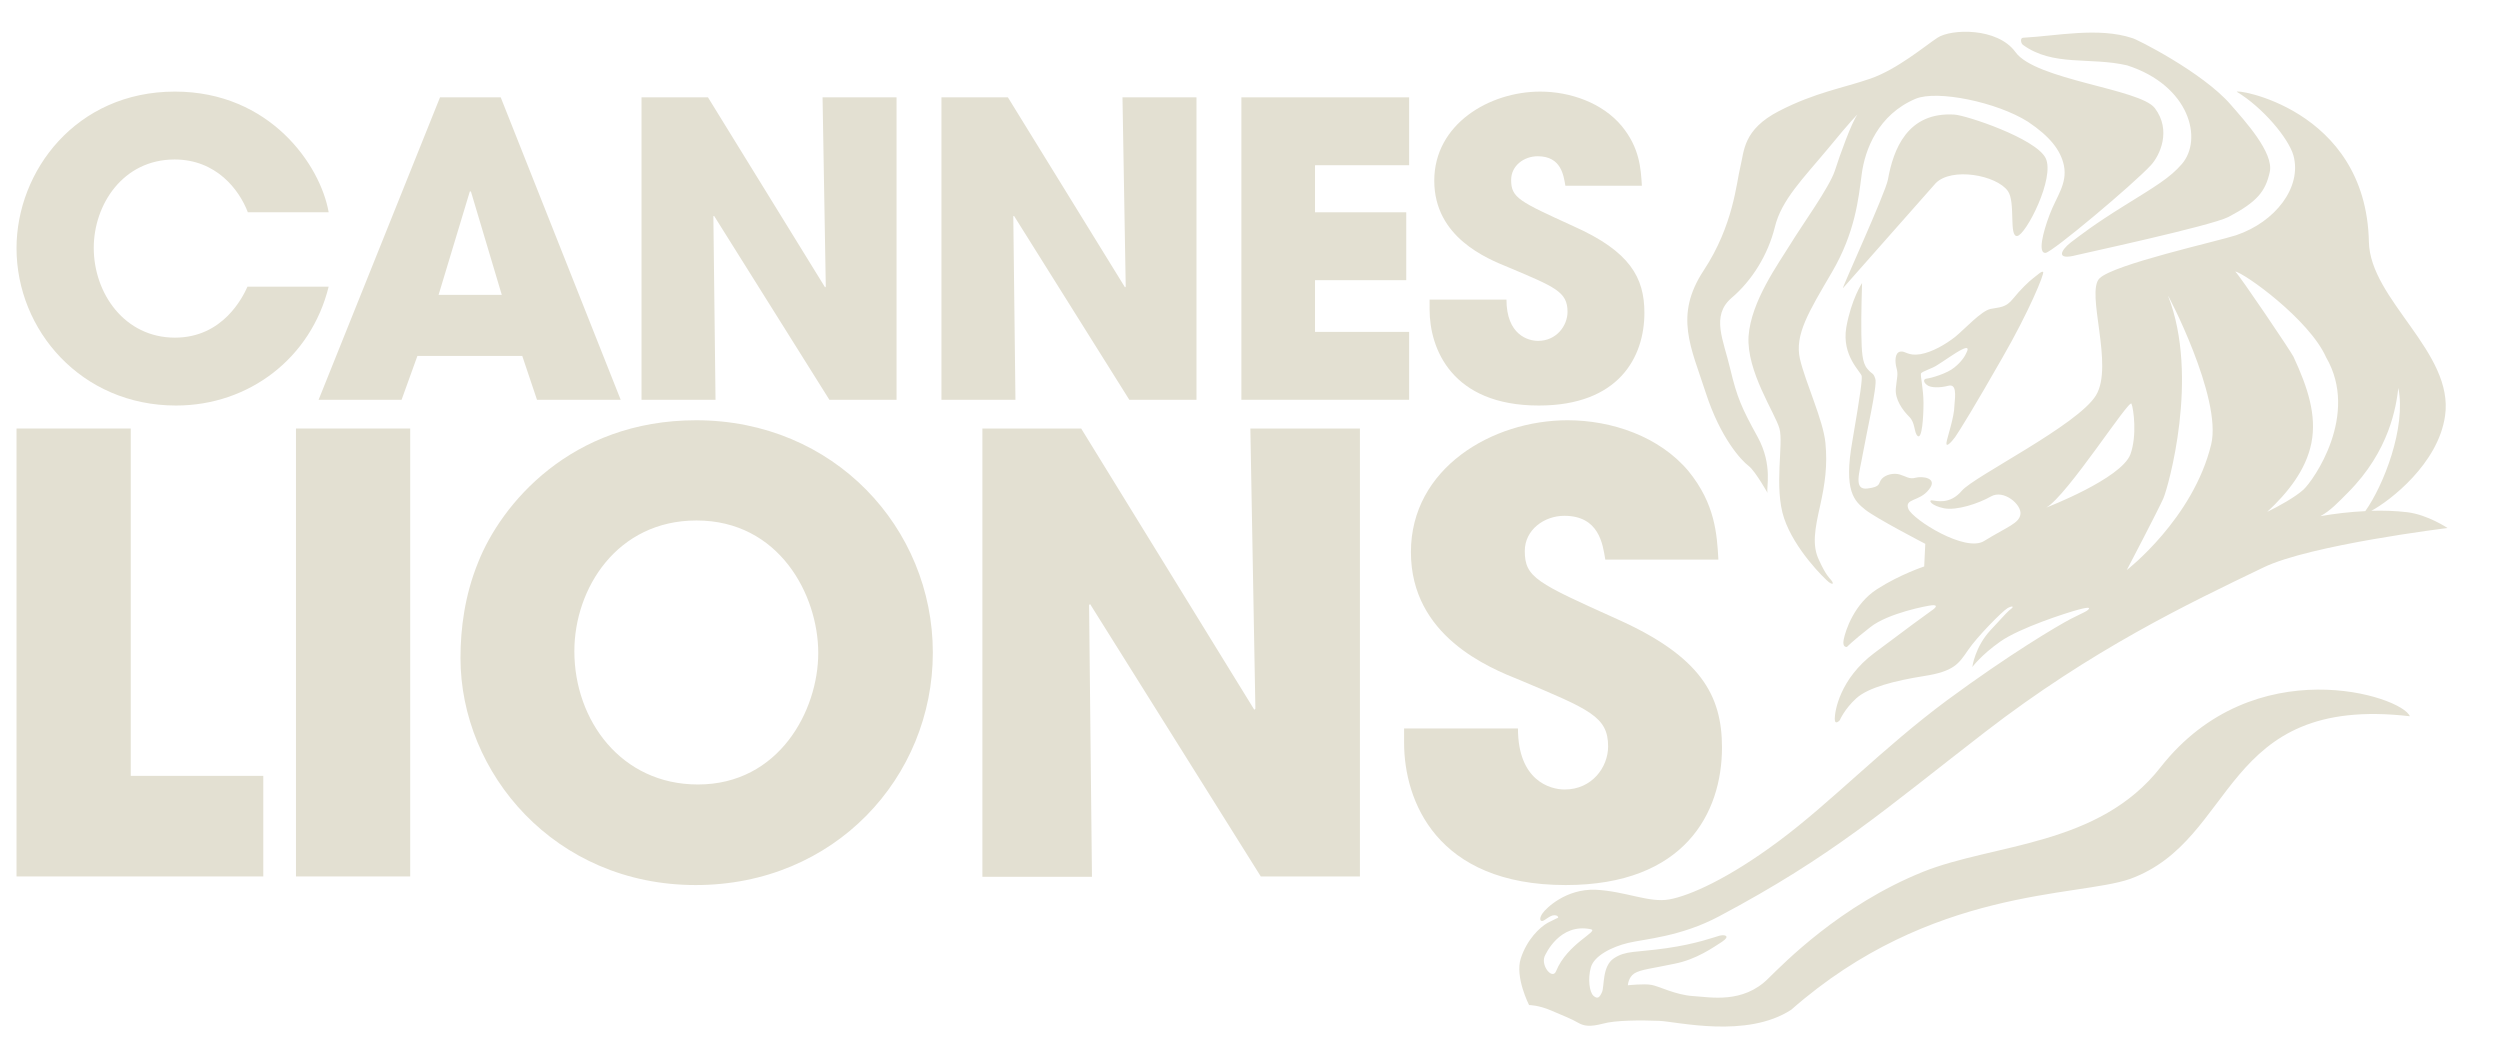
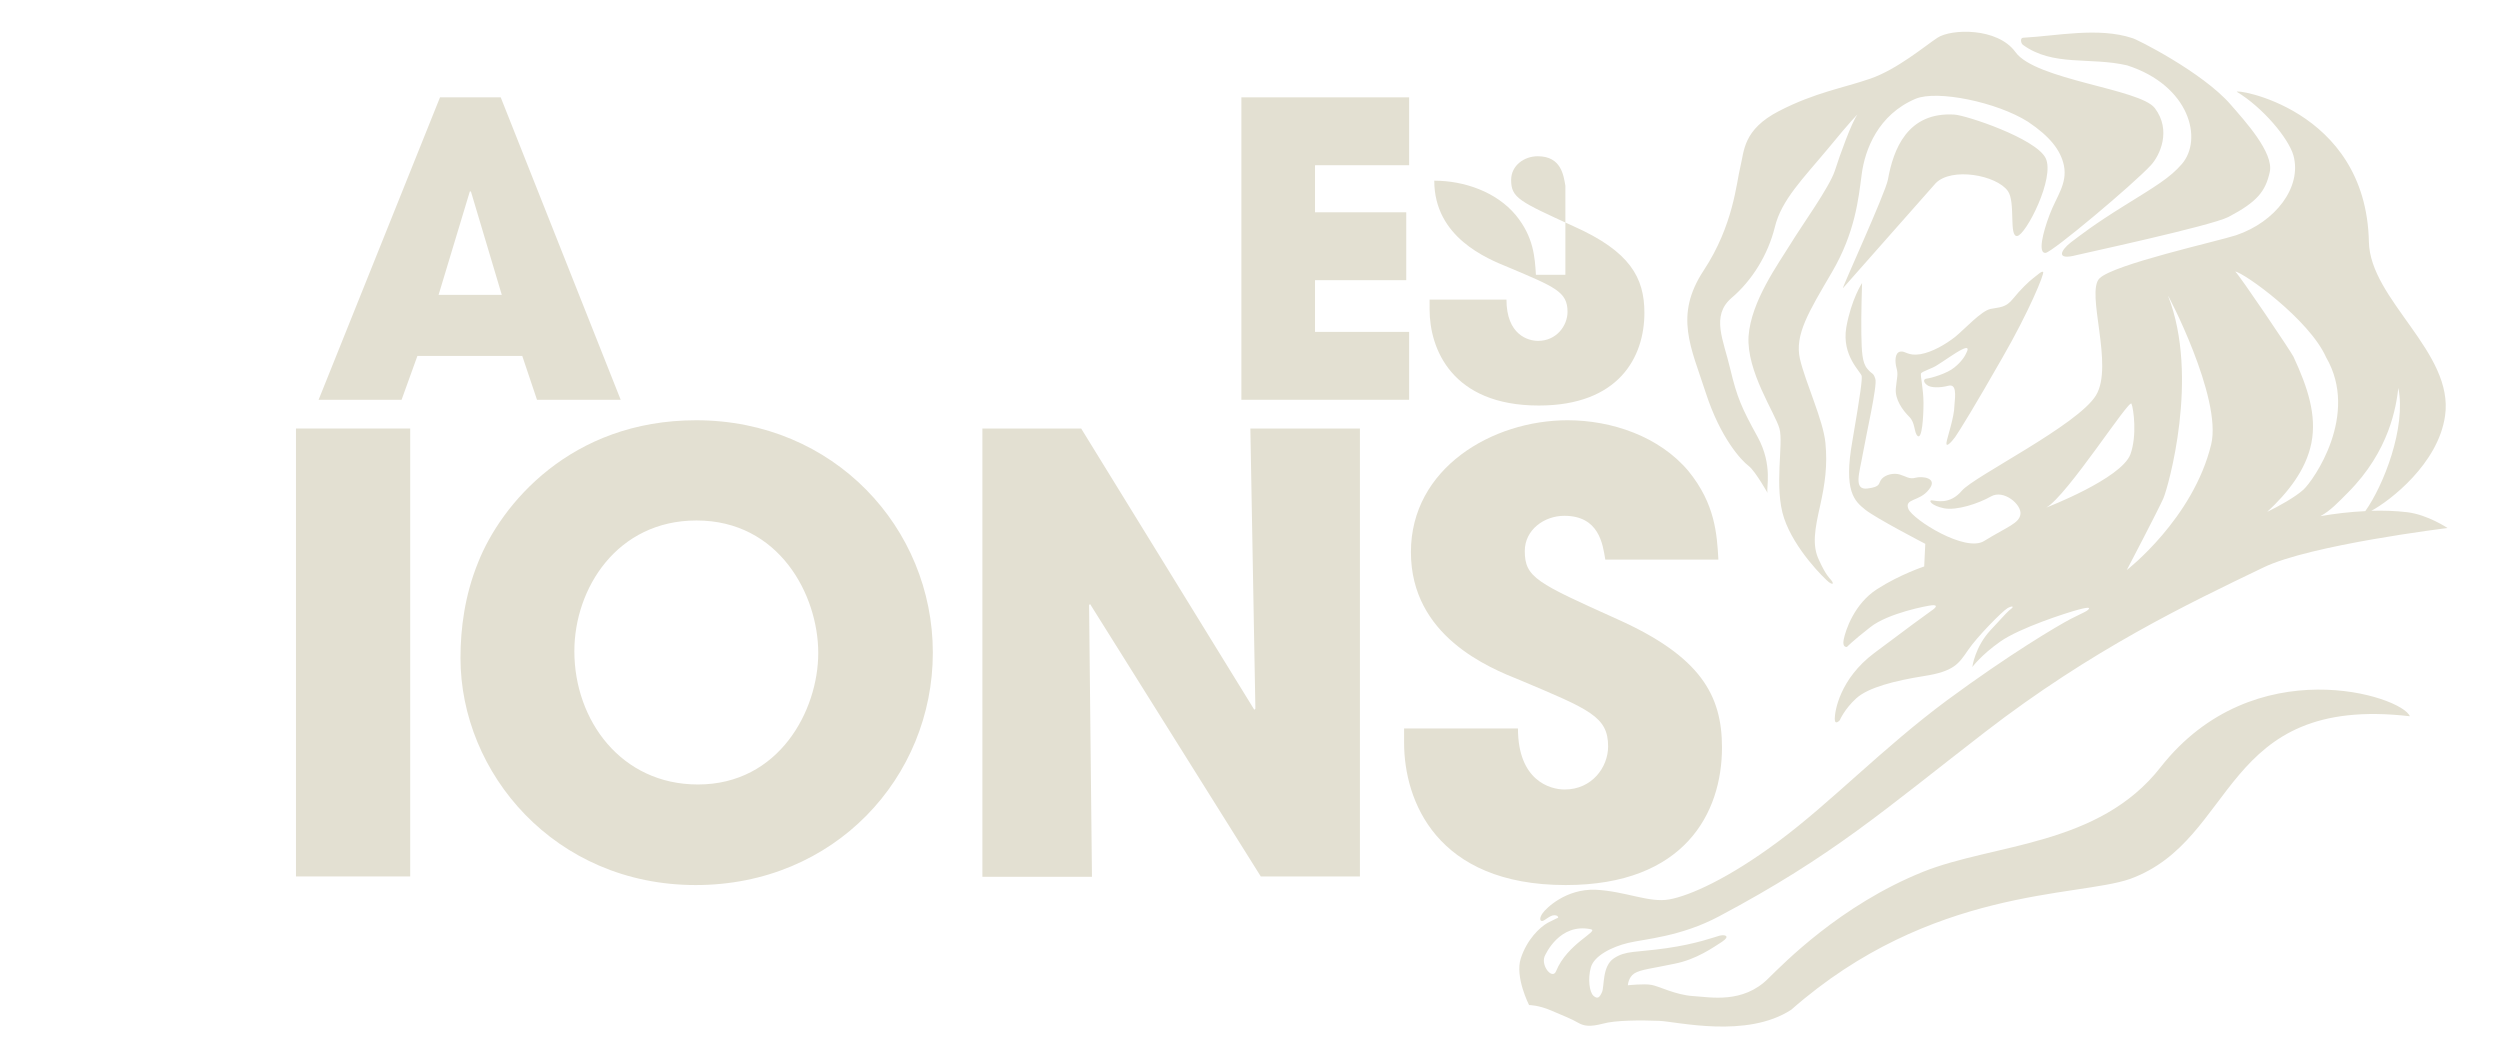
<svg xmlns="http://www.w3.org/2000/svg" version="1.1" id="Capa_1" x="0px" y="0px" viewBox="0 0 69.6 29.5" style="enable-background:new 0 0 69.6 29.5;" xml:space="preserve">
  <style type="text/css">
	.st0{fill:#E3E0D2;}
</style>
  <g>
    <g>
      <g>
        <path class="st0" d="M54.19,12.32c-0.02,0.15,0.12,0.01,0.24-0.15c0.12-0.17,0.58-0.92,1.31-2.2c0.74-1.28,1.19-2.37,1.14-2.4     c-0.04-0.03-0.15,0.08-0.27,0.17c-0.12,0.09-0.36,0.32-0.57,0.58c-0.2,0.25-0.37,0.23-0.62,0.28c-0.26,0.05-0.72,0.56-0.99,0.78     c-0.27,0.21-0.63,0.42-0.96,0.48c-0.36,0.06-0.42-0.1-0.57-0.07c-0.15,0.03-0.15,0.28-0.1,0.46c0.05,0.18,0.01,0.25-0.02,0.56     c-0.03,0.31,0.19,0.61,0.37,0.79c0.18,0.17,0.13,0.45,0.24,0.54c0.12,0.09,0.16-0.53,0.16-0.92c0-0.38-0.09-0.76-0.07-0.82     c0.02-0.06,0.32-0.14,0.46-0.24c0.15-0.09,0.51-0.35,0.68-0.43c0.18-0.09,0.18-0.02,0.13,0.08c-0.04,0.1-0.14,0.26-0.34,0.42     c-0.2,0.17-0.66,0.3-0.77,0.31c-0.1,0.01-0.1,0.1,0.01,0.18c0.1,0.08,0.36,0.08,0.59,0.02c0.23-0.06,0.2,0.24,0.17,0.56     C54.41,11.6,54.21,12.18,54.19,12.32z M59.22,1.82c1.74,0.56,2.12,2.06,1.52,2.75c-0.33,0.38-0.72,0.61-1.59,1.15     c-0.87,0.54-1.22,0.82-1.5,1.03c-0.28,0.22-0.43,0.51,0.17,0.35c0.06-0.02,3.74-0.81,4.22-1.06c0.8-0.42,1.03-0.71,1.15-1.25     c0.12-0.54-0.7-1.43-1.09-1.88c-0.78-0.9-2.65-1.84-2.74-1.85c-0.94-0.31-2.1-0.06-3.03-0.01c-0.1,0-0.07,0.16-0.01,0.2     C57.16,1.86,58.19,1.58,59.22,1.82z M48.68,12.97c0.2,0.15,0.58,0.85,0.53,0.75c-0.05-0.11,0.16-0.76-0.28-1.56     c-0.44-0.8-0.57-1.09-0.76-1.89C47.98,9.46,47.63,8.8,48.2,8.3c0.58-0.49,1.02-1.21,1.21-1.97c0.18-0.76,0.79-1.36,1.48-2.19     c0.68-0.83,0.82-0.95,0.82-0.95c-0.16,0.22-0.48,1.1-0.63,1.57c-0.16,0.47-0.9,1.49-1.23,2.03c-0.33,0.54-1.1,1.59-1.17,2.57     c-0.06,0.98,0.74,2.14,0.86,2.57c0.12,0.42-0.16,1.64,0.13,2.5c0.29,0.86,1.11,1.67,1.25,1.78c0.15,0.1,0.11,0,0.06-0.06     c-0.05-0.06-0.15-0.14-0.34-0.56c-0.2-0.41-0.11-0.88,0.03-1.5c0.14-0.63,0.21-1.13,0.15-1.76c-0.06-0.63-0.56-1.69-0.71-2.34     C49.96,9.32,50.35,8.69,51,7.58c0.65-1.11,0.74-2.05,0.83-2.73c0.09-0.69,0.46-1.66,1.5-2.1c0.6-0.25,2.26,0.09,3.13,0.64     c0.61,0.41,0.91,0.79,1,1.22c0.1,0.51-0.21,0.86-0.4,1.37c-0.19,0.5-0.33,1.08-0.11,1.06c0.19-0.02,2.43-1.9,2.93-2.44     c0.25-0.27,0.58-0.97,0.11-1.59c-0.41-0.54-3.32-0.78-3.88-1.56c-0.5-0.69-1.79-0.65-2.17-0.4c-0.35,0.23-1.12,0.88-1.87,1.14     c-0.75,0.26-1.53,0.38-2.54,0.9c-1.01,0.52-0.97,1.12-1.08,1.56c-0.11,0.44-0.19,1.62-1.02,2.88c-0.83,1.26-0.35,2.14,0.06,3.41     C47.9,12.2,48.48,12.82,48.68,12.97z M55.9,5.32c0.22,0.31,0.02,1.28,0.26,1.25c0.24-0.03,1.06-1.62,0.79-2.17     c-0.28-0.55-2.21-1.19-2.54-1.21C53.1,3.11,52.71,4.16,52.56,5c-0.07,0.38-1.32,3.1-1.25,3.02l2.58-2.92     C54.33,4.65,55.58,4.87,55.9,5.32z M60.15,21.36c-1.72,2.2-4.63,2.12-6.61,2.91c-2.31,0.93-3.89,2.56-4.31,2.97     c-0.71,0.71-1.61,0.52-2.1,0.49c-0.48-0.03-0.96-0.28-1.15-0.31c-0.2-0.04-0.66,0.01-0.66,0.01s0.01-0.22,0.18-0.33     c0.17-0.11,0.51-0.14,1.12-0.27c0.61-0.12,1.07-0.45,1.32-0.61c0.24-0.16,0.09-0.21-0.07-0.17c-0.15,0.04-0.64,0.23-1.49,0.35     c-0.85,0.12-1.12,0.06-1.45,0.28c-0.33,0.22-0.26,0.78-0.33,0.94c-0.07,0.16-0.13,0.2-0.24,0.1c-0.11-0.1-0.16-0.47-0.07-0.79     c0.09-0.32,0.58-0.57,1.04-0.68c0.46-0.11,1.46-0.17,2.53-0.74c3.18-1.69,4.58-2.95,7.39-5.12c2.99-2.31,5.66-3.58,7.76-4.59     c1.29-0.63,5.13-1.1,5.13-1.1s-0.55-0.37-1.12-0.44c-0.34-0.04-0.68-0.05-1-0.04c0.52-0.28,1.86-1.31,2.05-2.64     c0.26-1.77-2.09-3.23-2.12-4.85c-0.08-3.75-3.84-4.28-3.67-4.17c0.71,0.43,1.43,1.28,1.57,1.77c0.24,0.88-0.5,1.85-1.6,2.22     c-0.52,0.17-3.41,0.81-3.8,1.2c-0.39,0.39,0.41,2.43-0.1,3.26c-0.51,0.83-3.39,2.25-3.73,2.65c-0.34,0.4-0.71,0.28-0.83,0.27     c-0.12-0.01-0.02,0.15,0.33,0.22c0.35,0.07,0.96-0.13,1.31-0.33c0.35-0.2,0.85,0.22,0.82,0.49c-0.03,0.26-0.36,0.35-1.01,0.75     c-0.52,0.33-1.98-0.59-2.11-0.89c-0.12-0.3,0.31-0.2,0.57-0.54c0.27-0.33-0.19-0.38-0.37-0.33c-0.17,0.05-0.27-0.04-0.44-0.09     c-0.17-0.05-0.39,0-0.5,0.12c-0.11,0.12,0,0.22-0.4,0.27c-0.4,0.05-0.22-0.44-0.13-0.96c0.09-0.52,0.41-1.91,0.35-2.09     c-0.06-0.19-0.08-0.11-0.22-0.28c-0.15-0.17-0.16-0.48-0.17-0.97c-0.01-0.5,0.02-1.42,0.02-1.42s-0.3,0.45-0.44,1.24     c-0.13,0.79,0.41,1.23,0.43,1.35c0.01,0.12-0.02,0.41-0.26,1.81c-0.25,1.4,0.06,1.67,0.36,1.91c0.3,0.24,1.67,0.95,1.67,0.95     l-0.03,0.63c0,0-0.67,0.22-1.31,0.63c-0.64,0.41-0.88,1.15-0.93,1.4c-0.05,0.24,0.09,0.21,0.09,0.21s0.15-0.16,0.65-0.55     c0.49-0.39,1.59-0.6,1.72-0.61c0.14-0.01,0.15,0.04-0.03,0.16c-0.17,0.12-0.62,0.45-1.58,1.17c-0.96,0.72-1.1,1.62-1.1,1.83     c0,0.2,0.14,0.04,0.14,0.04s0.13-0.31,0.46-0.61c0.33-0.3,1.07-0.49,1.89-0.62c0.83-0.13,0.96-0.34,1.22-0.72     c0.25-0.37,0.95-1.08,1.1-1.17c0.15-0.08,0.18-0.04,0.1,0.02c-0.08,0.06-0.13,0.11-0.57,0.59c-0.44,0.47-0.51,1.03-0.51,1.03     s0.24-0.33,0.78-0.71c0.54-0.38,1.84-0.8,2.18-0.89c0.34-0.09,0.31-0.04,0.26,0.01c-0.06,0.05-0.1,0.06-0.48,0.25     c-0.38,0.2-1.7,0.98-3.45,2.27c-1.78,1.32-3.24,2.85-4.67,3.91c-1.42,1.06-2.5,1.53-3.06,1.63c-0.56,0.1-1.22-0.23-2.05-0.27     c-0.83-0.03-1.38,0.52-1.47,0.65c-0.09,0.12-0.09,0.23-0.01,0.22c0.07-0.01,0.21-0.16,0.33-0.16c0.12,0,0.11,0.07,0.11,0.07     s-0.06,0.02-0.29,0.14c-0.23,0.13-0.58,0.47-0.75,0.99c-0.17,0.52,0.23,1.3,0.23,1.3s0.26,0,0.61,0.15     c0.35,0.15,0.58,0.24,0.75,0.34c0.17,0.1,0.34,0.12,0.69,0.03c0.35-0.1,1.07-0.1,1.57-0.08c0.5,0.02,2.44,0.5,3.68-0.31     c3.89-3.42,7.97-3.13,9.43-3.64c3-1.09,2.51-5.14,7.79-4.53C66.88,19.38,62.75,18.05,60.15,21.36z M66.77,10.8     c0.22,1.11-0.41,2.71-0.92,3.43c-0.43,0.02-0.85,0.07-1.25,0.14c0.29-0.16,0.49-0.38,0.76-0.65     C66.53,12.55,66.71,11.31,66.77,10.8z M64.76,9.95c0.93,1.6-0.35,3.42-0.63,3.68c-0.23,0.21-0.7,0.47-1.01,0.62     c0.56-0.52,1.08-1.16,1.23-1.92c0.15-0.77-0.1-1.54-0.5-2.4c-0.08-0.16-1.49-2.25-1.62-2.37C62.47,7.59,64.29,8.89,64.76,9.95z      M60.36,8.24c-0.05-0.13,1.51,2.83,1.2,4.13c-0.5,2.07-2.35,3.5-2.35,3.5s0.89-1.7,1.02-2C60.36,13.57,61.24,10.49,60.36,8.24z      M56.97,14.13c0.59-0.34,2.31-3.04,2.37-2.89c0.06,0.14,0.16,0.89-0.03,1.41C59.05,13.33,56.97,14.13,56.97,14.13z M43.32,27.04     c-0.1,0.24-0.42-0.14-0.32-0.41c0.03-0.07,0.42-0.94,1.29-0.76C44.53,25.92,43.63,26.27,43.32,27.04z" />
      </g>
    </g>
    <g>
-       <path class="st0" d="M9.15,7.98c-0.49,1.99-2.22,3.31-4.25,3.31c-2.64,0-4.44-2.1-4.44-4.38c0-2.15,1.66-4.36,4.41-4.36    c2.64,0,4.05,2.04,4.28,3.36H6.9C6.66,5.28,6.02,4.44,4.86,4.44c-1.44,0-2.25,1.26-2.25,2.46c0,1.27,0.86,2.5,2.26,2.5    c1.34,0,1.89-1.13,2.02-1.42H9.15z" />
      <path class="st0" d="M11.62,9.91l-0.44,1.22H8.87l3.38-8.42h1.69l3.34,8.42h-2.33l-0.41-1.22H11.62z M12.21,8.21h1.76l-0.86-2.88    H13.1h-0.02L12.21,8.21z" />
-       <path class="st0" d="M17.86,2.71h1.85L22.97,8l0.02-0.02L22.9,2.71h2.06v8.42h-1.87l-3.21-5.12l-0.02,0.01l0.06,5.11h-2.06V2.71z" />
-       <path class="st0" d="M26.21,2.71h1.85L31.32,8l0.02-0.02l-0.09-5.27h2.06v8.42h-1.87l-3.21-5.12l-0.02,0.01l0.06,5.11h-2.06V2.71z    " />
      <path class="st0" d="M34.56,2.71h4.67V4.6h-2.62v1.31h2.54V7.8h-2.54v1.44h2.62v1.89h-4.67V2.71z" />
-       <path class="st0" d="M43.58,5.17c-0.05-0.28-0.11-0.82-0.77-0.82c-0.38,0-0.74,0.26-0.74,0.66c0,0.5,0.23,0.6,1.74,1.29    c1.57,0.7,1.97,1.43,1.97,2.41c0,1.23-0.71,2.58-2.94,2.58c-2.43,0-3.04-1.59-3.04-2.67V8.34h2.14c0,0.98,0.6,1.15,0.88,1.15    c0.51,0,0.82-0.42,0.82-0.81c0-0.56-0.35-0.69-1.65-1.24c-0.59-0.24-2.06-0.83-2.06-2.41c0-1.58,1.54-2.48,2.95-2.48    c0.83,0,1.73,0.31,2.27,0.96c0.5,0.61,0.53,1.18,0.56,1.66H43.58z" />
+       <path class="st0" d="M43.58,5.17c-0.05-0.28-0.11-0.82-0.77-0.82c-0.38,0-0.74,0.26-0.74,0.66c0,0.5,0.23,0.6,1.74,1.29    c1.57,0.7,1.97,1.43,1.97,2.41c0,1.23-0.71,2.58-2.94,2.58c-2.43,0-3.04-1.59-3.04-2.67V8.34h2.14c0,0.98,0.6,1.15,0.88,1.15    c0.51,0,0.82-0.42,0.82-0.81c0-0.56-0.35-0.69-1.65-1.24c-0.59-0.24-2.06-0.83-2.06-2.41c0.83,0,1.73,0.31,2.27,0.96c0.5,0.61,0.53,1.18,0.56,1.66H43.58z" />
    </g>
    <g>
-       <path class="st0" d="M0.46,11.93h3.18v9.67h3.69v2.8H0.46V11.93z" />
      <path class="st0" d="M8.24,11.93h3.18V24.4H8.24V11.93z" />
      <path class="st0" d="M19.38,11.7c3.84,0,6.59,3,6.59,6.47c0,3.47-2.73,6.47-6.6,6.47c-3.93,0-6.55-3.12-6.55-6.32    c0-0.83,0.12-1.75,0.49-2.66C13.95,14.04,15.89,11.7,19.38,11.7z M19.43,21.84c2.26,0,3.35-2.06,3.35-3.66    c0-1.62-1.09-3.69-3.39-3.69c-2.21,0-3.4,1.89-3.4,3.64C15.99,20.05,17.29,21.84,19.43,21.84z" />
      <path class="st0" d="M27.35,11.93h2.75l4.82,7.83l0.03-0.03l-0.14-7.8h3.05V24.4H35.1l-4.75-7.58l-0.03,0.02l0.08,7.57h-3.05    V11.93z" />
      <path class="st0" d="M44.69,15.57c-0.07-0.42-0.17-1.21-1.14-1.21c-0.56,0-1.1,0.39-1.1,0.98c0,0.74,0.34,0.89,2.58,1.9    c2.32,1.04,2.91,2.12,2.91,3.57c0,1.82-1.04,3.83-4.35,3.83c-3.61,0-4.5-2.36-4.5-3.96v-0.4h3.17c0,1.45,0.89,1.7,1.3,1.7    c0.76,0,1.21-0.62,1.21-1.2c0-0.83-0.52-1.03-2.44-1.84c-0.88-0.35-3.05-1.23-3.05-3.57c0-2.34,2.27-3.67,4.36-3.67    c1.23,0,2.56,0.45,3.37,1.42c0.74,0.91,0.79,1.75,0.83,2.46H44.69z" />
    </g>
  </g>
</svg>